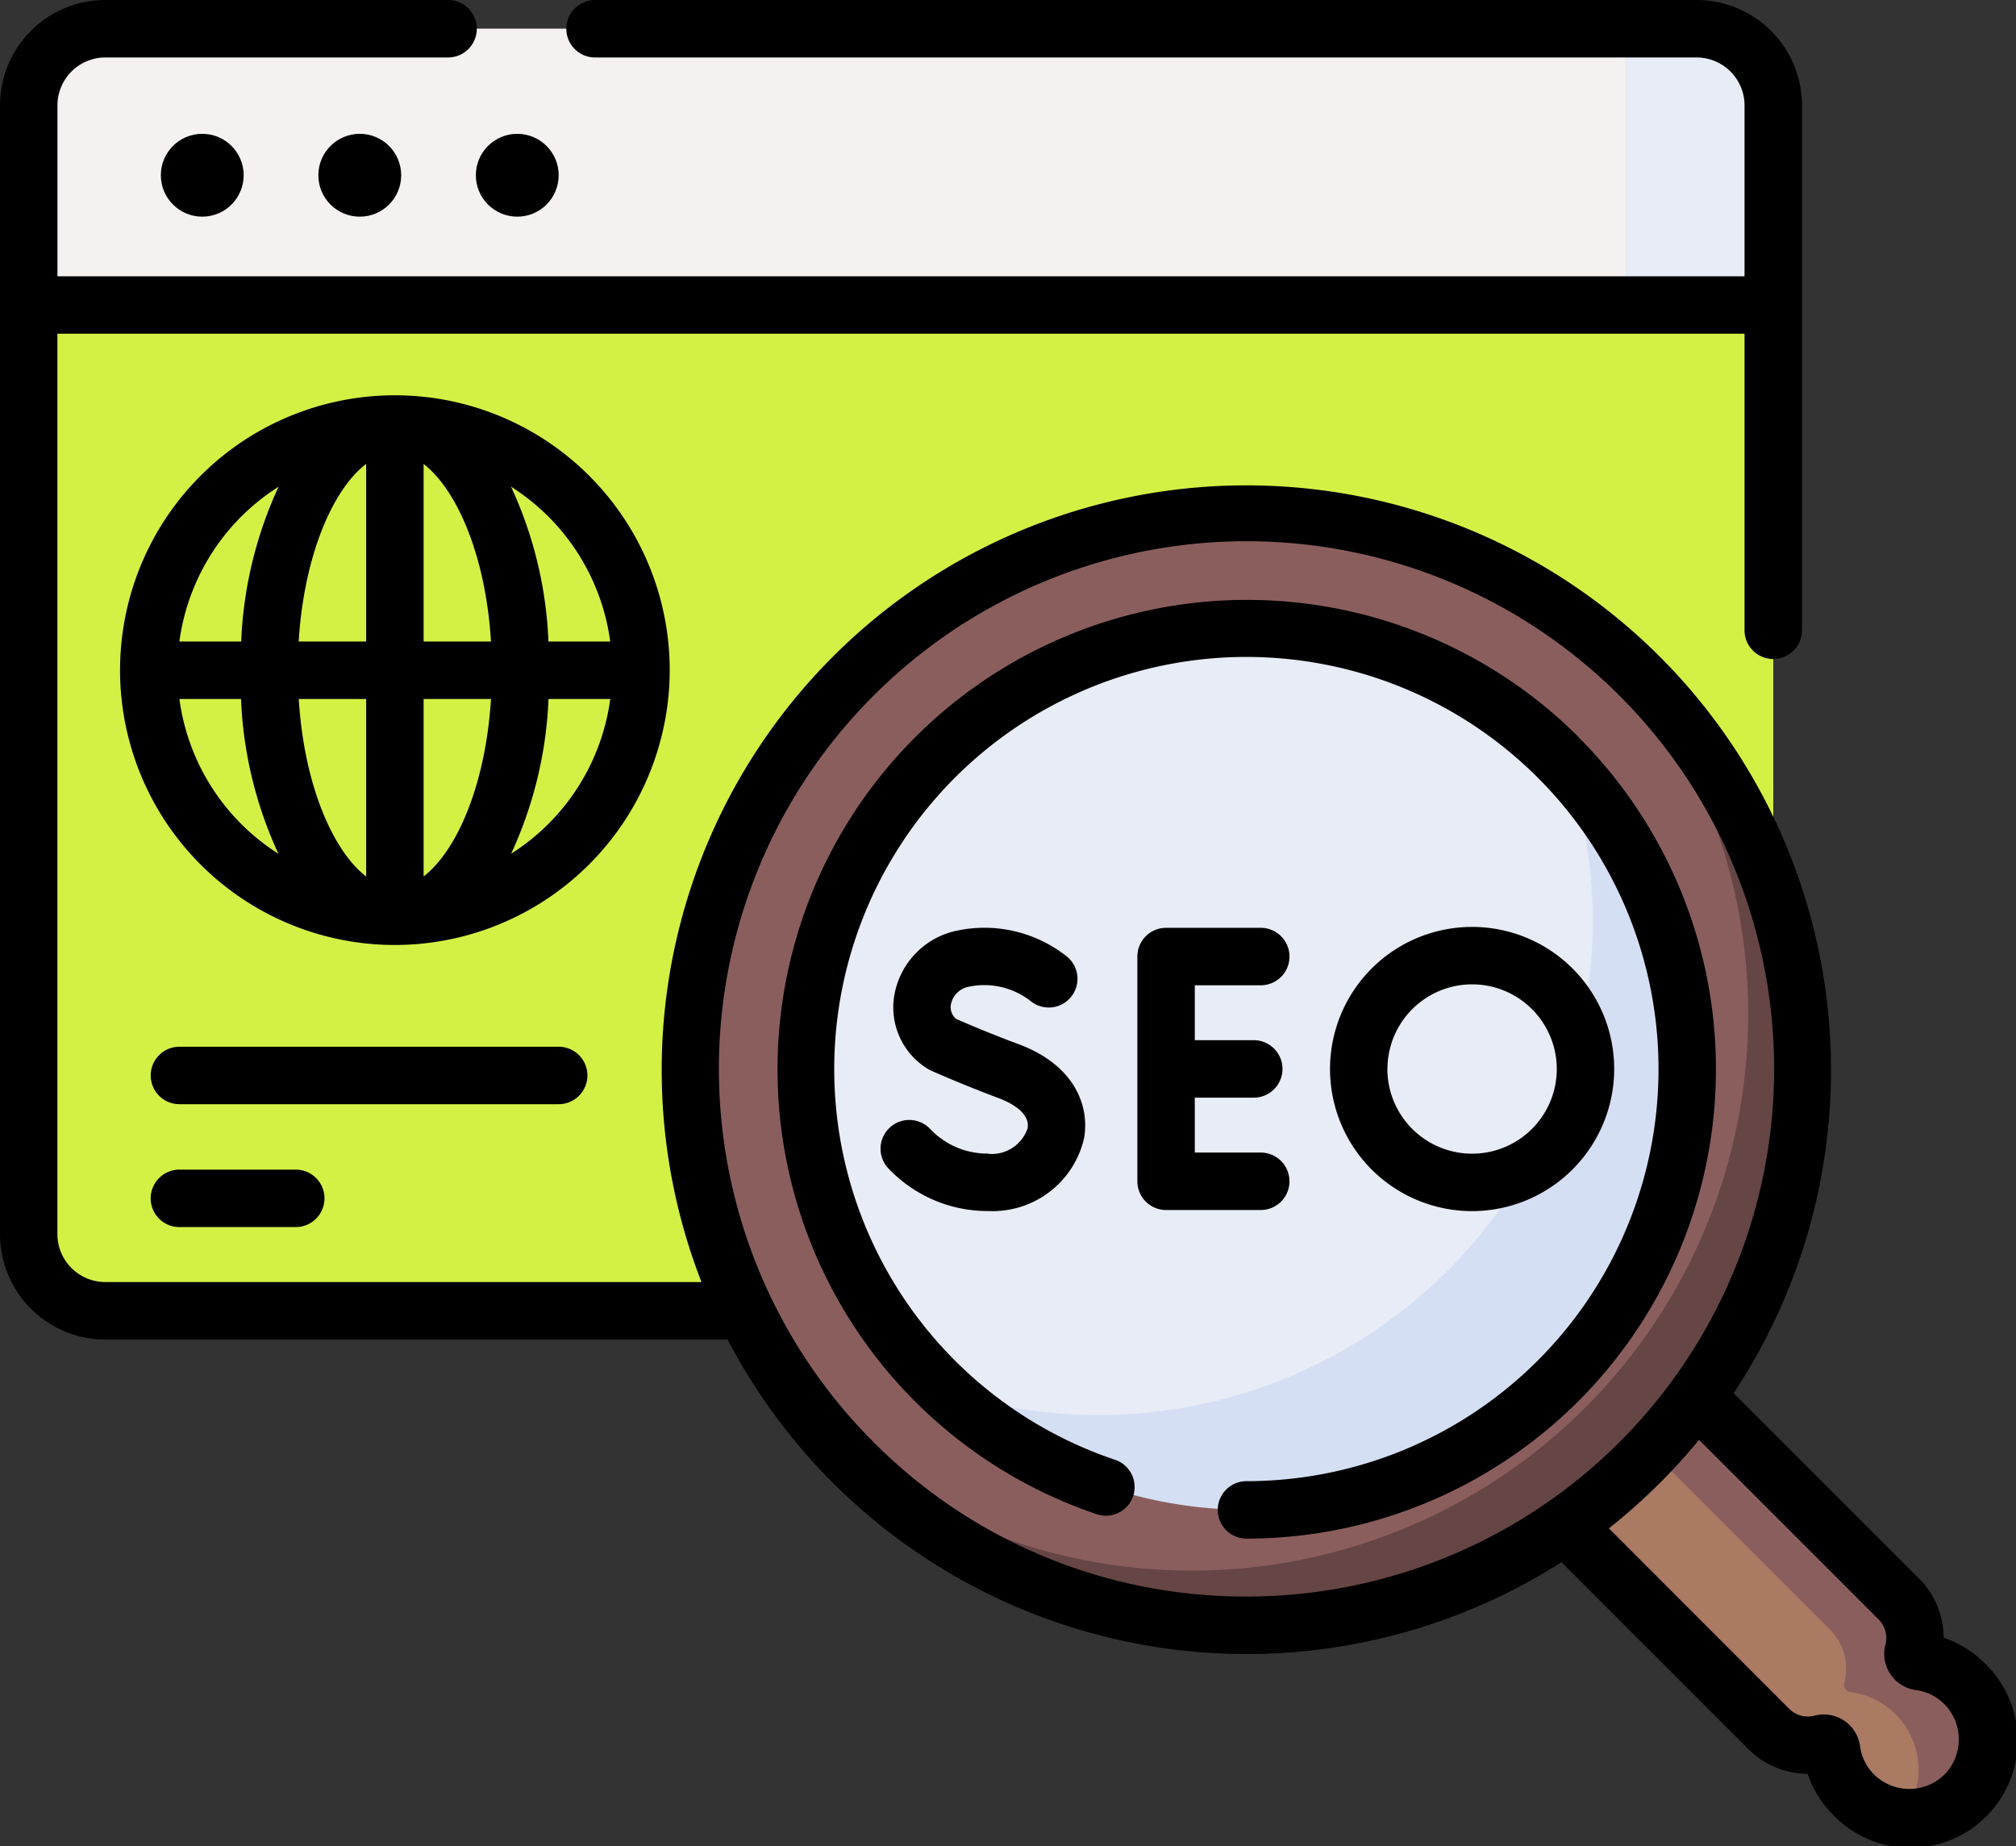
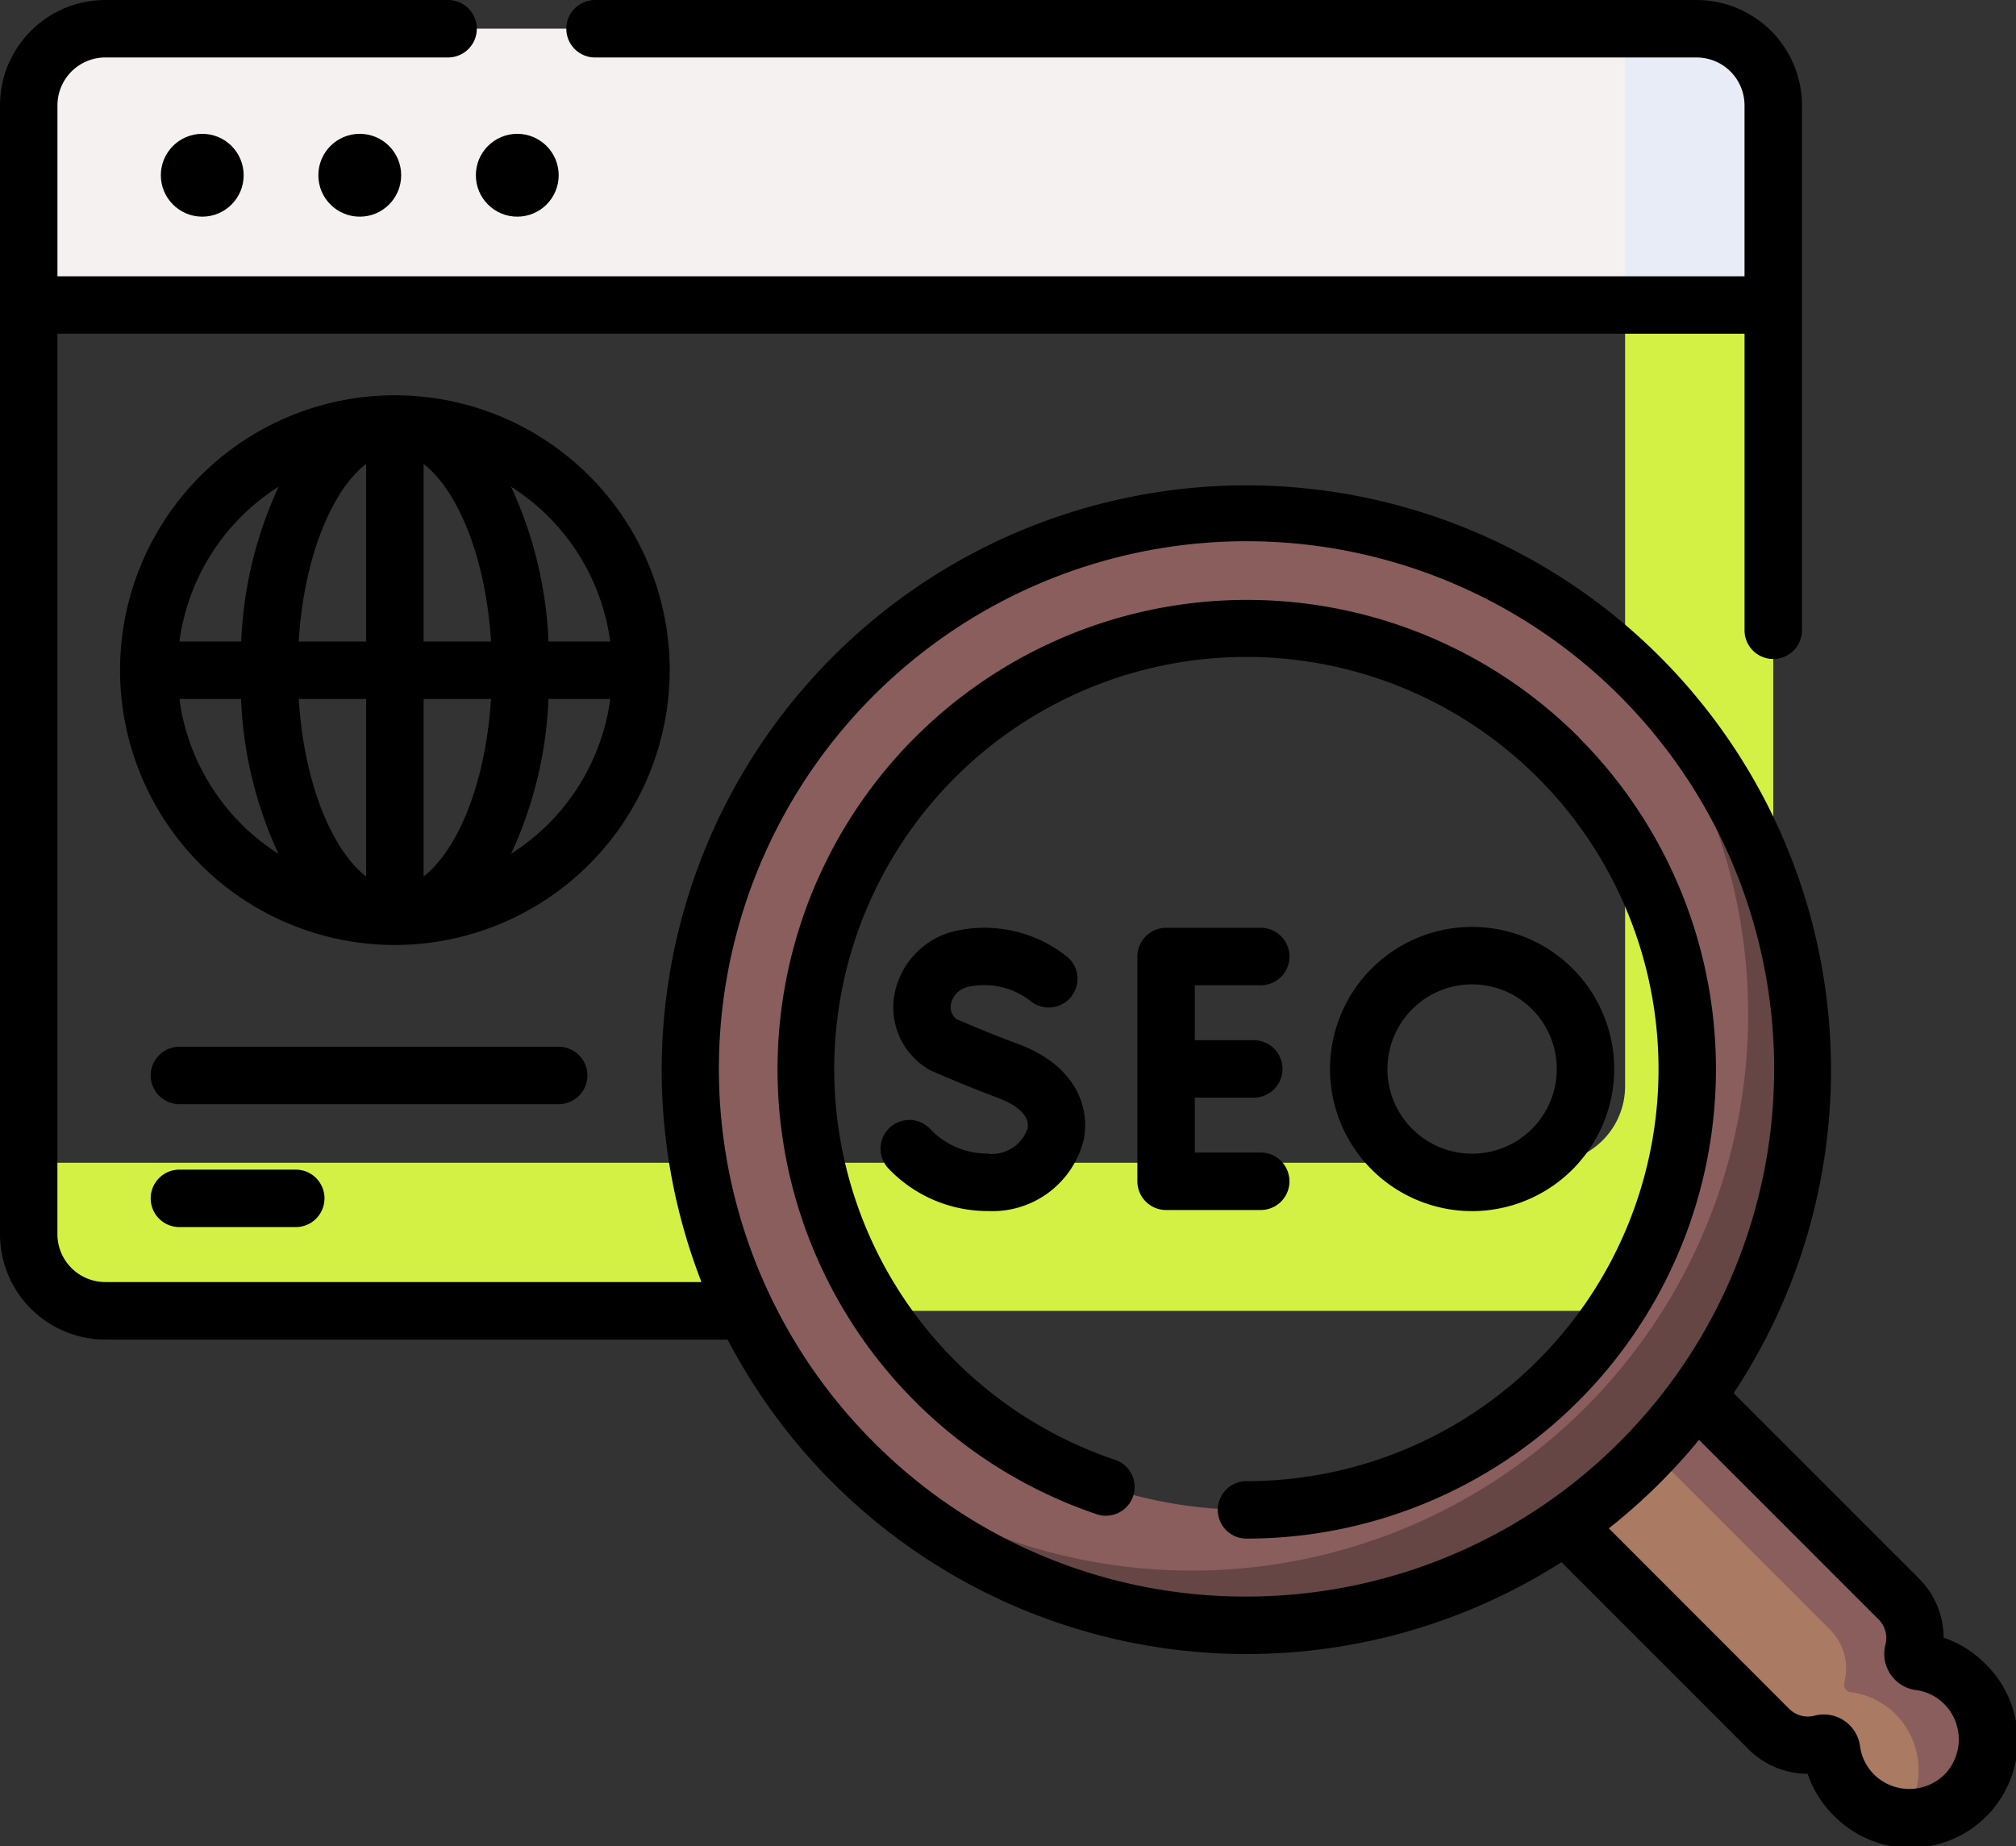
<svg xmlns="http://www.w3.org/2000/svg" width="80.419" height="73.643" viewBox="0 0 80.419 73.643">
  <rect x="0" y="0" width="80.419" height="73.643" fill="#333333" stroke="none" />
  <g id="seo" transform="translate(0 0)">
    <g id="Grupo_214" data-name="Grupo 214" transform="translate(1.146 8.324)">
-       <path id="Trazado_137" data-name="Trazado 137" d="M73.743,118.524H10.436a3.141,3.141,0,0,1-3.141-3.141V74.564H76.884v40.819A3.141,3.141,0,0,1,73.743,118.524Z" transform="translate(-7.295 -74.564)" fill="#d3f145" />
-     </g>
+       </g>
    <g id="Grupo_215" data-name="Grupo 215" transform="translate(1.146 8.324)">
      <path id="Trazado_138" data-name="Trazado 138" d="M70.975,74.564v35a3.055,3.055,0,0,1-3.055,3.055H7.3v2.768a3.141,3.141,0,0,0,3.141,3.141H73.743a3.141,3.141,0,0,0,3.141-3.141V74.564Z" transform="translate(-7.295 -74.564)" fill="#d3f145" />
    </g>
    <g id="Grupo_216" data-name="Grupo 216" transform="translate(1.146 1.146)">
      <path id="Trazado_139" data-name="Trazado 139" d="M76.884,39.882H7.295V32a3.141,3.141,0,0,1,3.141-3.141H73.743A3.141,3.141,0,0,1,76.884,32Z" transform="translate(-7.295 -28.863)" fill="#f6f1f1" />
    </g>
    <g id="Grupo_217" data-name="Grupo 217" transform="translate(64.824 1.146)">
      <path id="Trazado_140" data-name="Trazado 140" d="M415.483,28.863h-2.77V39.882h5.911V32A3.141,3.141,0,0,0,415.483,28.863Z" transform="translate(-412.713 -28.863)" fill="#e7ecf6" />
    </g>
    <g id="Grupo_218" data-name="Grupo 218" transform="translate(60.953 54.172)">
      <path id="Trazado_141" data-name="Trazado 141" d="M405.481,379.445a3.114,3.114,0,0,0-1.8-.883.3.3,0,0,1-.247-.379,2.2,2.2,0,0,0-.572-2.115l-9.607-9.607-5.185,5.185,9.607,9.607a2.2,2.2,0,0,0,2.115.572.3.3,0,0,1,.379.25,3.131,3.131,0,0,0,5.434,1.683A3.154,3.154,0,0,0,405.481,379.445Z" transform="translate(-388.068 -366.461)" fill="#aa7a63" />
    </g>
    <g id="Grupo_219" data-name="Grupo 219" transform="translate(64.154 54.172)">
      <path id="Trazado_142" data-name="Trazado 142" d="M422.659,379.445a3.114,3.114,0,0,0-1.8-.883.3.3,0,0,1-.247-.379,2.2,2.2,0,0,0-.572-2.115l-9.607-9.607-1.985,1.985,8.844,8.844a2.2,2.2,0,0,1,.572,2.115.3.3,0,0,0,.247.379,3.114,3.114,0,0,1,1.8.883,3.156,3.156,0,0,1,.281,4.119,3.131,3.131,0,0,0,2.466-5.341Z" transform="translate(-408.447 -366.461)" fill="#8b5e5e" />
    </g>
    <g id="Grupo_220" data-name="Grupo 220" transform="translate(30.02 22.932)">
-       <circle id="Elipse_8" data-name="Elipse 8" cx="19.703" cy="19.703" r="19.703" fill="#e7ecf6" />
-     </g>
+       </g>
    <g id="Grupo_221" data-name="Grupo 221" transform="translate(33.156 26.068)">
-       <path id="Trazado_143" data-name="Trazado 143" d="M241.6,190.17a19.787,19.787,0,0,0-3.263-2.635,19.707,19.707,0,0,1-27.237,27.237,19.7,19.7,0,1,0,30.5-24.6Z" transform="translate(-211.095 -187.535)" fill="#d5dff4" />
-     </g>
+       </g>
    <g id="Grupo_223" data-name="Grupo 223" transform="translate(27.542 20.444)">
      <g id="Grupo_222" data-name="Grupo 222">
        <path id="Trazado_144" data-name="Trazado 144" d="M197.533,196.11a22.192,22.192,0,1,1,15.692-6.5A22.046,22.046,0,0,1,197.533,196.11Zm0-39.774a17.582,17.582,0,1,0,12.432,5.15A17.467,17.467,0,0,0,197.533,156.336Z" transform="translate(-175.351 -151.725)" fill="#8b5e5e" />
      </g>
    </g>
    <g id="Grupo_225" data-name="Grupo 225" transform="translate(32.98 25.881)">
      <g id="Grupo_224" data-name="Grupo 224">
        <path id="Trazado_145" data-name="Trazado 145" d="M242.409,187.4q-.554-.554-1.14-1.063a22.192,22.192,0,0,1-31.3,31.319q.5.578,1.052,1.129A22.192,22.192,0,1,0,242.409,187.4Z" transform="translate(-209.973 -186.341)" fill="#664545" />
      </g>
    </g>
    <g id="Grupo_226" data-name="Grupo 226" transform="translate(0 0)">
      <circle id="Elipse_9" data-name="Elipse 9" cx="1.652" cy="1.652" r="1.652" transform="translate(6.416 5.338)" />
      <circle id="Elipse_10" data-name="Elipse 10" cx="1.652" cy="1.652" r="1.652" transform="translate(12.699 5.338)" />
      <circle id="Elipse_11" data-name="Elipse 11" cx="1.652" cy="1.652" r="1.652" transform="translate(18.982 5.338)" />
      <path id="Trazado_146" data-name="Trazado 146" d="M79.174,87.911a4.236,4.236,0,0,0-1.64-1.018,3.36,3.36,0,0,0-.978-2.357l-7.4-7.4a23.322,23.322,0,1,0-41.174-4.431H4.2a1.912,1.912,0,0,1-1.91-1.91V34.879h67.3V46.708a1.146,1.146,0,0,0,2.292,0V25.769a4.206,4.206,0,0,0-4.2-4.2H23.737a1.146,1.146,0,1,0,0,2.292H67.68a1.912,1.912,0,0,1,1.91,1.91v6.818H2.292V25.769A1.912,1.912,0,0,1,4.2,23.86H17.874a1.146,1.146,0,0,0,0-2.292H4.2a4.206,4.206,0,0,0-4.2,4.2V70.8A4.206,4.206,0,0,0,4.2,75H29.025A23.36,23.36,0,0,0,62.288,83.88l7.462,7.462a3.359,3.359,0,0,0,2.357.978,4.237,4.237,0,0,0,1.027,1.649,4.278,4.278,0,1,0,6.04-6.058ZM34.842,79.086A21.047,21.047,0,1,1,49.724,85.25,20.9,20.9,0,0,1,34.842,79.086Zm42.8,13.184a2,2,0,0,1-2.883.079,1.964,1.964,0,0,1-.563-1.143A1.458,1.458,0,0,0,72.386,90a1.048,1.048,0,0,1-1.016-.274L64.178,82.53A23.736,23.736,0,0,0,67.776,79l7.159,7.159a1.048,1.048,0,0,1,.274,1.015,1.457,1.457,0,0,0,1.208,1.805,1.963,1.963,0,0,1,1.141.559,2.006,2.006,0,0,1,.079,2.734Z" transform="translate(0 -21.568)" />
      <path id="Trazado_147" data-name="Trazado 147" d="M229.313,179.269a18.728,18.728,0,1,0-19.234,31,1.146,1.146,0,1,0,.731-2.172,16.44,16.44,0,1,1,16.882-27.2,16.436,16.436,0,0,1-11.622,28.058,1.146,1.146,0,0,0,0,2.292,18.728,18.728,0,0,0,13.242-31.97Z" transform="translate(-166.347 -149.876)" />
      <path id="Trazado_148" data-name="Trazado 148" d="M294.916,267.3a1.146,1.146,0,0,0-1.146-1.146H291.14v-2.19h2.352a1.146,1.146,0,0,0,0-2.292H291.14v-2.19h2.631a1.146,1.146,0,0,0,0-2.292h-3.776a1.146,1.146,0,0,0-1.146,1.146V267.3a1.146,1.146,0,0,0,1.146,1.146h3.776A1.146,1.146,0,0,0,294.916,267.3Z" transform="translate(-243.479 -220.182)" />
      <path id="Trazado_149" data-name="Trazado 149" d="M227.921,265.973a3.133,3.133,0,0,1-2.3-.964,1.146,1.146,0,1,0-1.7,1.539,5.459,5.459,0,0,0,4,1.717,3.746,3.746,0,0,0,3.821-2.9c.226-1.267-.348-2.922-2.639-3.767-1.108-.409-2.14-.854-2.46-.994a.613.613,0,0,1-.214-.573.894.894,0,0,1,.709-.712,3,3,0,0,1,2.475.573,1.146,1.146,0,0,0,1.469-1.759,5.287,5.287,0,0,0-4.6-1.008,3.2,3.2,0,0,0-2.316,2.581,2.865,2.865,0,0,0,1.448,2.947c.052.023,1.3.578,2.7,1.1.393.145,1.294.553,1.176,1.214a1.51,1.51,0,0,1-1.565,1.016Z" transform="translate(-188.499 -219.96)" />
      <path id="Trazado_150" data-name="Trazado 150" d="M349.1,262.6a5.668,5.668,0,1,0-5.668,5.668A5.675,5.675,0,0,0,349.1,262.6Zm-9.045,0a3.377,3.377,0,1,1,3.377,3.377A3.381,3.381,0,0,1,340.052,262.6Z" transform="translate(-284.709 -219.96)" />
      <path id="Trazado_151" data-name="Trazado 151" d="M52.4,132.941A10.963,10.963,0,1,0,41.434,143.9,10.975,10.975,0,0,0,52.4,132.941Zm-2.37-1.146H47.563a16.221,16.221,0,0,0-1.493-6.176A8.681,8.681,0,0,1,50.027,131.795Zm-9.739-7.081v7.081H37.6C37.814,128.315,38.984,125.709,40.288,124.713Zm0,9.373v7.081c-1.3-1-2.474-3.6-2.688-7.081Zm2.292,7.081v-7.081h2.688C45.053,137.566,43.883,140.172,42.579,141.168Zm0-9.373v-7.081c1.3,1,2.474,3.6,2.688,7.081ZM36.8,125.619a16.218,16.218,0,0,0-1.493,6.176H32.841A8.682,8.682,0,0,1,36.8,125.619Zm-3.957,8.468H35.3a16.218,16.218,0,0,0,1.493,6.176A8.682,8.682,0,0,1,32.841,134.086Zm13.229,6.176a16.218,16.218,0,0,0,1.493-6.176h2.464A8.681,8.681,0,0,1,46.069,140.263Z" transform="translate(-25.685 -106.207)" />
      <path id="Trazado_152" data-name="Trazado 152" d="M55.694,288.53a1.146,1.146,0,0,0-1.146-1.146H39.42a1.146,1.146,0,0,0,0,2.292H54.549A1.146,1.146,0,0,0,55.694,288.53Z" transform="translate(-32.262 -245.633)" />
      <path id="Trazado_153" data-name="Trazado 153" d="M39.419,318.593a1.146,1.146,0,0,0,0,2.292H44.06a1.146,1.146,0,0,0,0-2.292Z" transform="translate(-32.262 -271.94)" />
    </g>
  </g>
</svg>